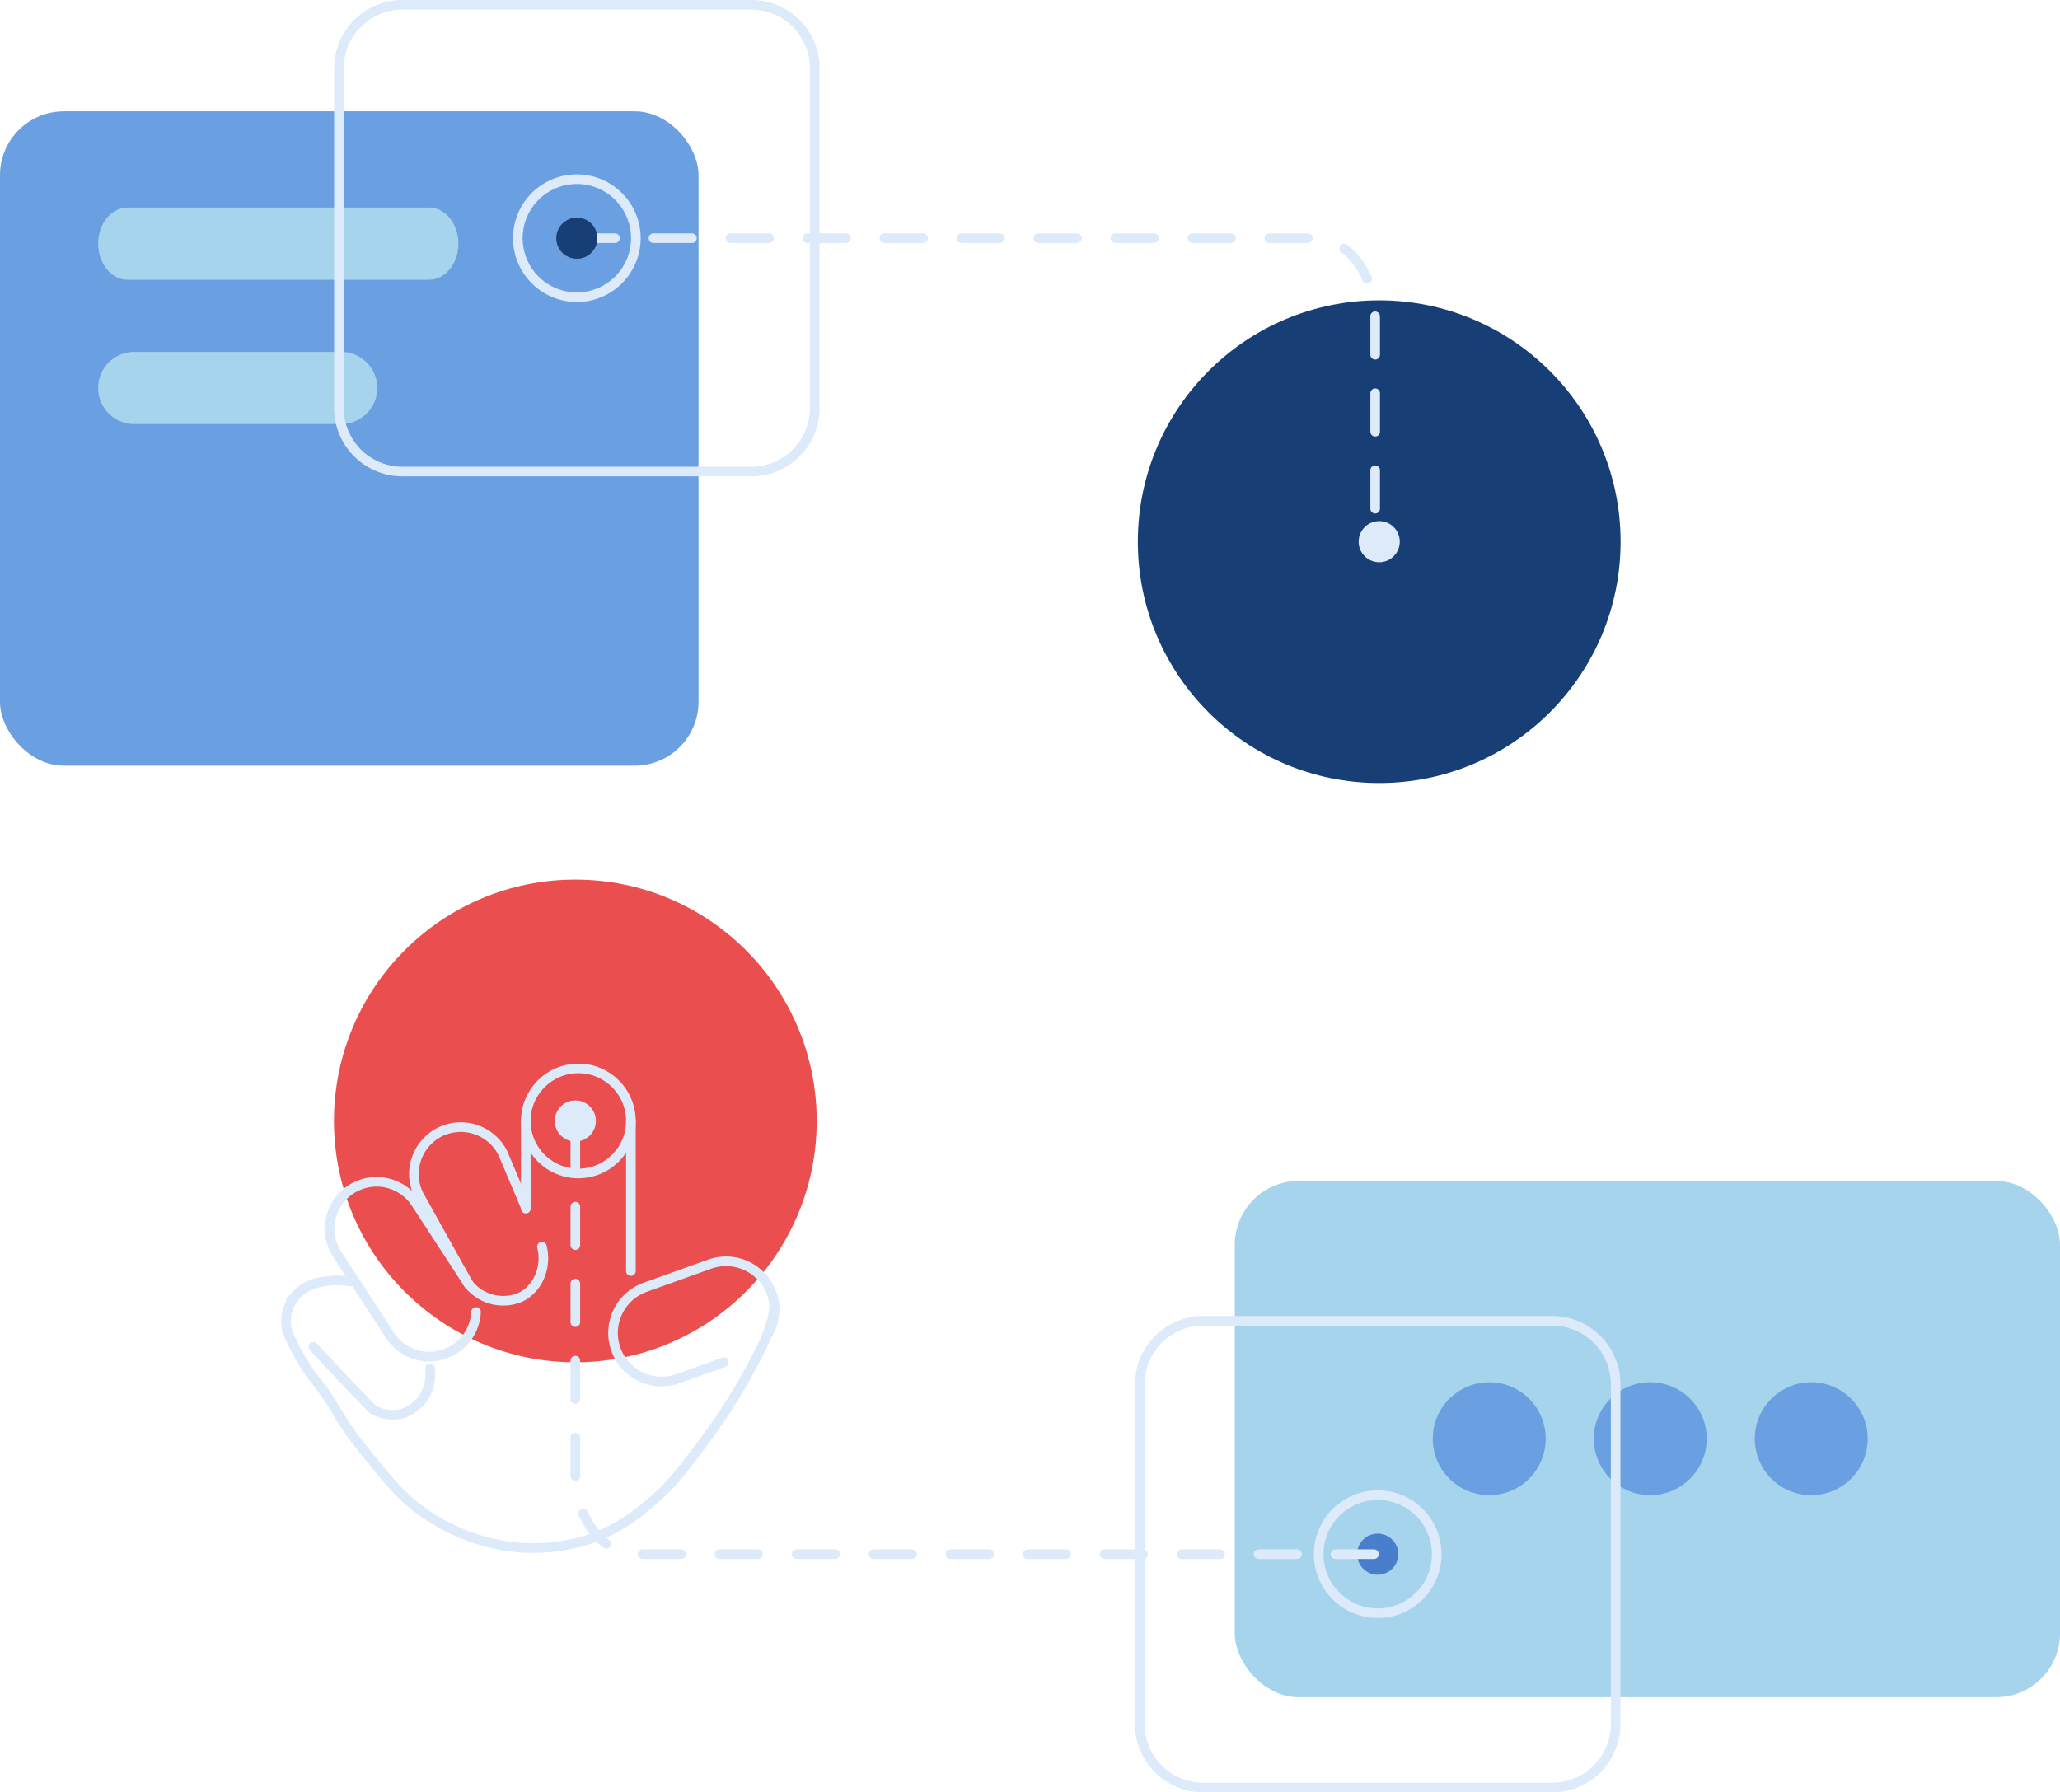
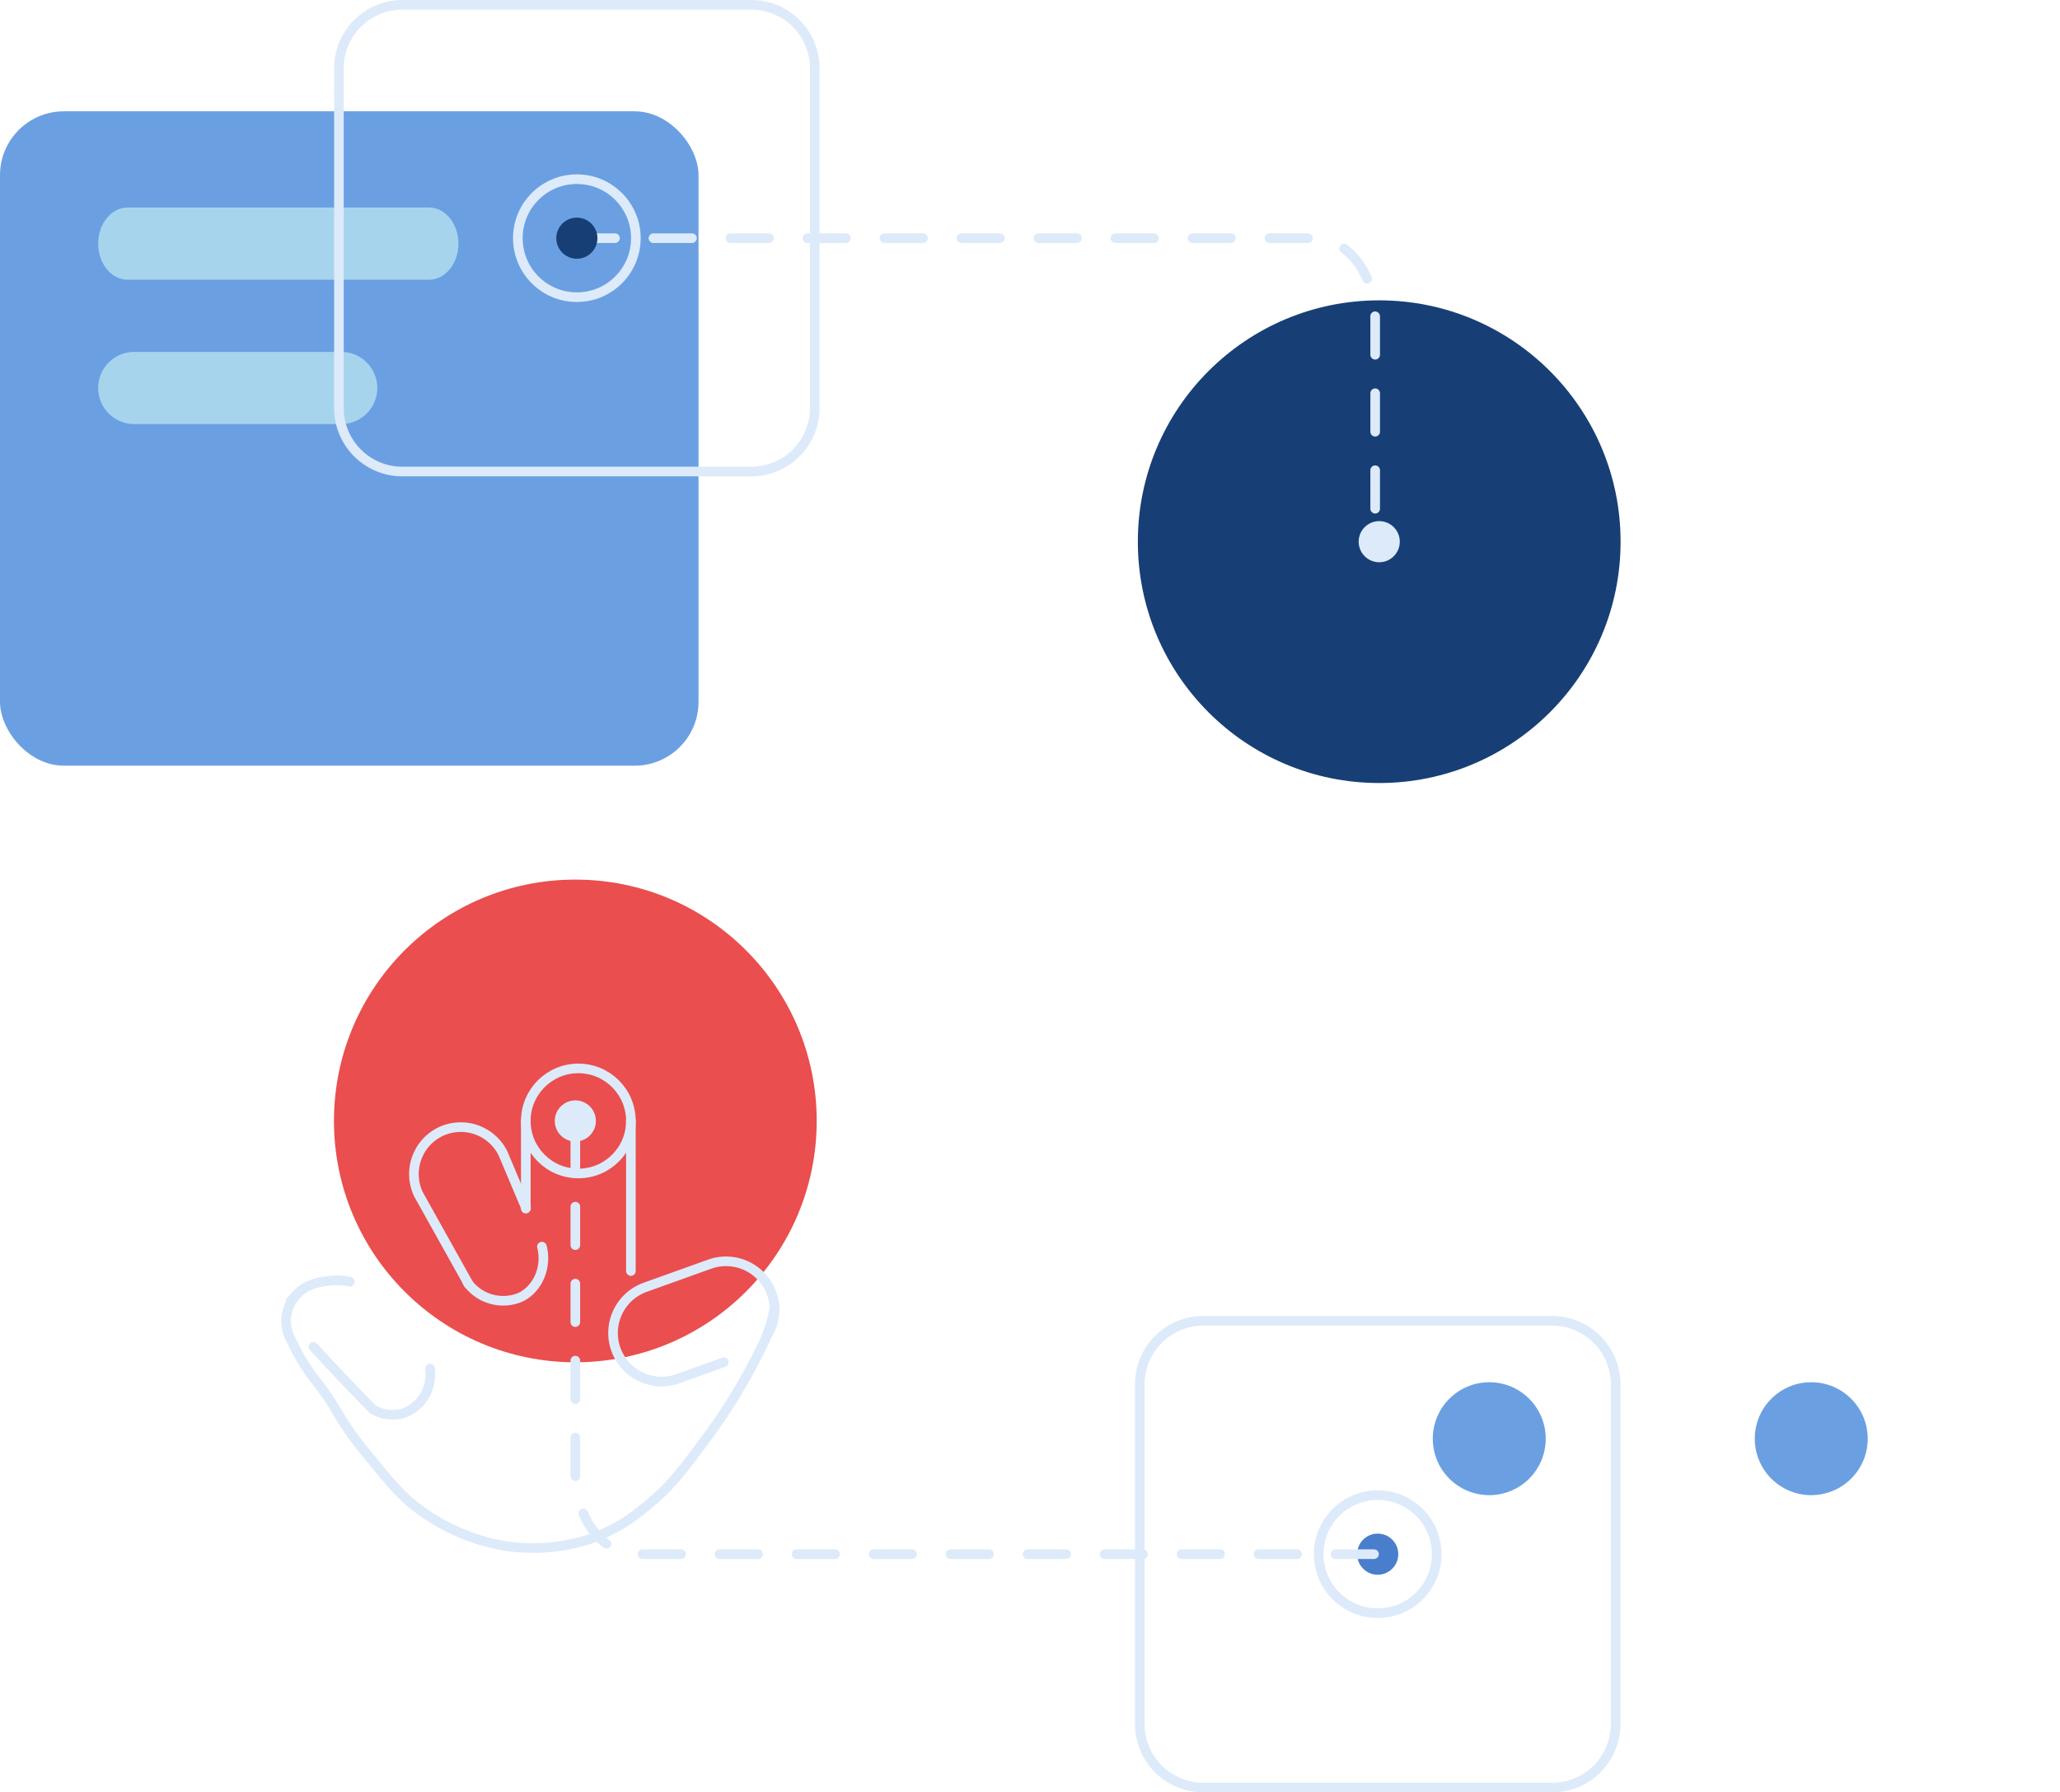
<svg xmlns="http://www.w3.org/2000/svg" id="Group_3297" data-name="Group 3297" width="428.079" height="372.5" viewBox="0 0 428.079 372.5">
-   <rect id="Rectangle_1343" data-name="Rectangle 1343" width="171.485" height="107.294" rx="13.274" transform="translate(256.594 245.434)" fill="#a6d4ed" />
  <rect id="Rectangle_1344" data-name="Rectangle 1344" width="145.159" height="136" rx="13.274" transform="translate(0 23.133)" fill="#6aa0e2" />
  <circle id="Ellipse_336" data-name="Ellipse 336" cx="50.158" cy="50.158" r="50.158" transform="translate(69.4 182.806)" fill="#ea4e4e" />
  <circle id="Ellipse_337" data-name="Ellipse 337" cx="4.274" cy="4.274" r="4.274" transform="translate(115.285 228.691)" fill="#ddeafa" />
  <circle id="Ellipse_338" data-name="Ellipse 338" cx="50.158" cy="50.158" r="50.158" transform="translate(236.451 62.419)" fill="#173f76" />
  <path id="Rectangle_1338" data-name="Rectangle 1338" d="M613.113,2023.809h62.66c3.371,0,6.1,3.358,6.1,7.5h0c0,4.142-2.733,7.5-6.1,7.5h-62.66c-3.371,0-6.1-3.358-6.1-7.5h0C607.01,2027.167,609.743,2023.809,613.113,2023.809Z" transform="translate(-586.61 -1980.676)" fill="#a6d4ed" />
  <path id="Rectangle_1339" data-name="Rectangle 1339" d="M614.51,2053.809h43a7.5,7.5,0,0,1,7.5,7.5h0a7.5,7.5,0,0,1-7.5,7.5h-43a7.5,7.5,0,0,1-7.5-7.5h0A7.5,7.5,0,0,1,614.51,2053.809Z" transform="translate(-586.61 -1980.676)" fill="#a6d4ed" />
  <g id="Rectangle_1337" data-name="Rectangle 1337" transform="translate(69.4)">
    <path id="Path_3644" data-name="Path 3644" d="M670.431,1980.676h72.1a14.215,14.215,0,0,1,14.42,14v71a14.215,14.215,0,0,1-14.42,14h-72.1a14.215,14.215,0,0,1-14.421-14v-71A14.215,14.215,0,0,1,670.431,1980.676Z" transform="translate(-656.01 -1980.676)" fill="none" />
    <path id="Path_3645" data-name="Path 3645" d="M670.431,1981.676h72.1a13.2,13.2,0,0,1,13.39,13v71a13.2,13.2,0,0,1-13.39,13h-72.1a13.2,13.2,0,0,1-13.391-13v-71A13.2,13.2,0,0,1,670.431,1981.676Z" transform="translate(-656.01 -1980.676)" fill="none" stroke="#ddeafa" stroke-linecap="round" stroke-width="2" />
  </g>
  <circle id="Ellipse_331" data-name="Ellipse 331" cx="11.735" cy="11.735" r="11.735" transform="translate(297.739 287.267)" fill="#6aa0e2" />
-   <circle id="Ellipse_332" data-name="Ellipse 332" cx="11.735" cy="11.735" r="11.735" transform="translate(331.196 287.267)" fill="#6aa0e2" />
  <circle id="Ellipse_333" data-name="Ellipse 333" cx="11.735" cy="11.735" r="11.735" transform="translate(364.652 287.267)" fill="#6aa0e2" />
  <circle id="Ellipse_339" data-name="Ellipse 339" cx="12.263" cy="12.263" r="12.263" transform="translate(107.609 37.237)" fill="none" stroke="#ddeafa" stroke-linecap="round" stroke-width="2" />
  <path id="Path_3646" data-name="Path 3646" d="M706.406,2030.176H859.714c6.995,0,12.665,7.493,12.665,16.735v46.343" transform="translate(-586.61 -1980.676)" fill="none" stroke="#ddeafa" stroke-linecap="round" stroke-width="2" stroke-dasharray="8" />
  <circle id="Ellipse_341" data-name="Ellipse 341" cx="4.274" cy="4.274" r="4.274" transform="translate(282.336 108.304)" fill="#ddeafa" />
  <g id="Rectangle_1337-2" data-name="Rectangle 1337" transform="translate(235.823 273.5)">
    <path id="Path_3647" data-name="Path 3647" d="M908.957,2353.176h-72.1a14.216,14.216,0,0,1-14.421-14v-71a14.216,14.216,0,0,1,14.421-14h72.1a14.215,14.215,0,0,1,14.421,14v71A14.215,14.215,0,0,1,908.957,2353.176Z" transform="translate(-822.433 -2254.176)" fill="none" />
    <path id="Path_3648" data-name="Path 3648" d="M908.957,2352.176h-72.1a13.2,13.2,0,0,1-13.391-13v-71a13.2,13.2,0,0,1,13.391-13h72.1a13.2,13.2,0,0,1,13.391,13v71A13.2,13.2,0,0,1,908.957,2352.176Z" transform="translate(-822.433 -2254.176)" fill="none" stroke="#ddeafa" stroke-linecap="round" stroke-width="2" />
  </g>
  <circle id="Ellipse_342" data-name="Ellipse 342" cx="12.263" cy="12.263" r="12.263" transform="translate(274.033 310.737)" fill="none" stroke="#ddeafa" stroke-linecap="round" stroke-width="2" />
  <circle id="Ellipse_343" data-name="Ellipse 343" cx="4.274" cy="4.274" r="4.274" transform="translate(282.022 318.727)" fill="#497ecc" />
  <path id="Path_3649" data-name="Path 3649" d="M872.141,2303.676H718.833c-6.995,0-12.665-7.492-12.665-16.734v-76.3" transform="translate(-586.61 -1980.676)" fill="none" stroke="#ddeafa" stroke-linecap="round" stroke-width="2" stroke-dasharray="8" />
  <path id="Path_3650" data-name="Path 3650" d="M746.205,2257.92" transform="translate(-586.61 -1980.676)" fill="none" stroke="#a6d4ed" stroke-miterlimit="10" stroke-width="1" />
  <g id="Group_2760" data-name="Group 2760" transform="translate(59.417 222.046)">
    <path id="Path_3651" data-name="Path 3651" d="M675.966,2265.113a8.813,8.813,0,0,1-.433,4.112,8.329,8.329,0,0,1-5.194,5.194,8.1,8.1,0,0,1-6.277-.865q-3.119-3.17-6.276-6.493-3.1-3.268-6.06-6.493" transform="translate(-646.027 -2202.722)" fill="none" stroke="#ddeafa" stroke-linecap="round" stroke-width="2" />
    <circle id="Ellipse_344" data-name="Ellipse 344" cx="10.919" cy="10.919" r="10.919" transform="translate(49.849)" fill="none" stroke="#ddeafa" stroke-linecap="round" stroke-width="2" />
    <line id="Line_173" data-name="Line 173" y1="31.195" transform="translate(71.687 10.919)" fill="none" stroke="#ddeafa" stroke-linecap="round" stroke-width="2" />
    <line id="Line_174" data-name="Line 174" y1="18.219" transform="translate(49.849 10.919)" fill="none" stroke="#ddeafa" stroke-linecap="round" stroke-width="2" />
    <path id="Path_3652" data-name="Path 3652" d="M659.322,2247.051a13.708,13.708,0,0,0-4.589-.158c-1.688.229-4.551.618-6.647,3.006a8.47,8.47,0,0,0-2.057,5.539,8.759,8.759,0,0,0,1.108,3.8,43.886,43.886,0,0,0,4.589,7.754c5.49,6.814,4.559,7.823,11.077,15.824,4.757,5.839,7.135,8.759,10.919,11.552a41.47,41.47,0,0,0,16.932,7.437,38.142,38.142,0,0,0,18.514-1.266c6.626-2.273,10.775-5.928,13.926-8.7,3.409-3,5.806-6.222,10.6-12.66a122.816,122.816,0,0,0,11.71-19.622,32.137,32.137,0,0,0,1.582-4.431,27.044,27.044,0,0,0,.633-3.164" transform="translate(-646.027 -2202.722)" fill="none" stroke="#ddeafa" stroke-linecap="round" stroke-width="2" />
    <path id="Path_3653" data-name="Path 3653" d="M746.205,2257.92a10.072,10.072,0,0,0-12.14-14.507l-13.436,4.817a10.089,10.089,0,0,0,6.809,18.994l9.581-3.435" transform="translate(-646.027 -2202.722)" fill="none" stroke="#ddeafa" stroke-linecap="round" stroke-width="2" />
    <path id="Path_3654" data-name="Path 3654" d="M737.019,2263.789" transform="translate(-646.027 -2202.722)" fill="none" stroke="#ddeafa" stroke-linecap="round" stroke-width="2" />
    <path id="Path_3655" data-name="Path 3655" d="M685.536,2253.353" transform="translate(-646.027 -2202.722)" fill="none" stroke="#ddeafa" stroke-linecap="round" stroke-width="2" />
-     <path id="Path_3656" data-name="Path 3656" d="M683.7,2247.091,673,2230.668a9.753,9.753,0,0,0-16.346,10.643l10.985,16.871a9.736,9.736,0,0,0,17.893-4.829" transform="translate(-646.027 -2202.722)" fill="none" stroke="#ddeafa" stroke-linecap="round" stroke-width="2" />
    <line id="Line_175" data-name="Line 175" x1="0.292" y1="0.448" transform="translate(37.67 44.369)" fill="none" stroke="#ddeafa" stroke-linecap="round" stroke-width="2" />
    <path id="Path_3657" data-name="Path 3657" d="M695.918,2231.718l-4.767-11.293a9.782,9.782,0,0,0-13.024-4.539h0a9.782,9.782,0,0,0-4.54,13.024l10.4,18.629a9.181,9.181,0,0,0,10.758,2.751c3.595-1.716,5.576-6.2,4.485-10.522" transform="translate(-646.027 -2202.722)" fill="none" stroke="#ddeafa" stroke-linecap="round" stroke-width="2" />
    <path id="Path_3658" data-name="Path 3658" d="M695.918,2231.718" transform="translate(-646.027 -2202.722)" fill="none" stroke="#ddeafa" stroke-linecap="round" stroke-width="2" />
    <path id="Path_3659" data-name="Path 3659" d="M699.232,2239.768" transform="translate(-646.027 -2202.722)" fill="none" stroke="#ddeafa" stroke-linecap="round" stroke-width="2" />
  </g>
  <circle id="Ellipse_340" data-name="Ellipse 340" cx="4.274" cy="4.274" r="4.274" transform="translate(115.599 45.227)" fill="#173f76" />
</svg>